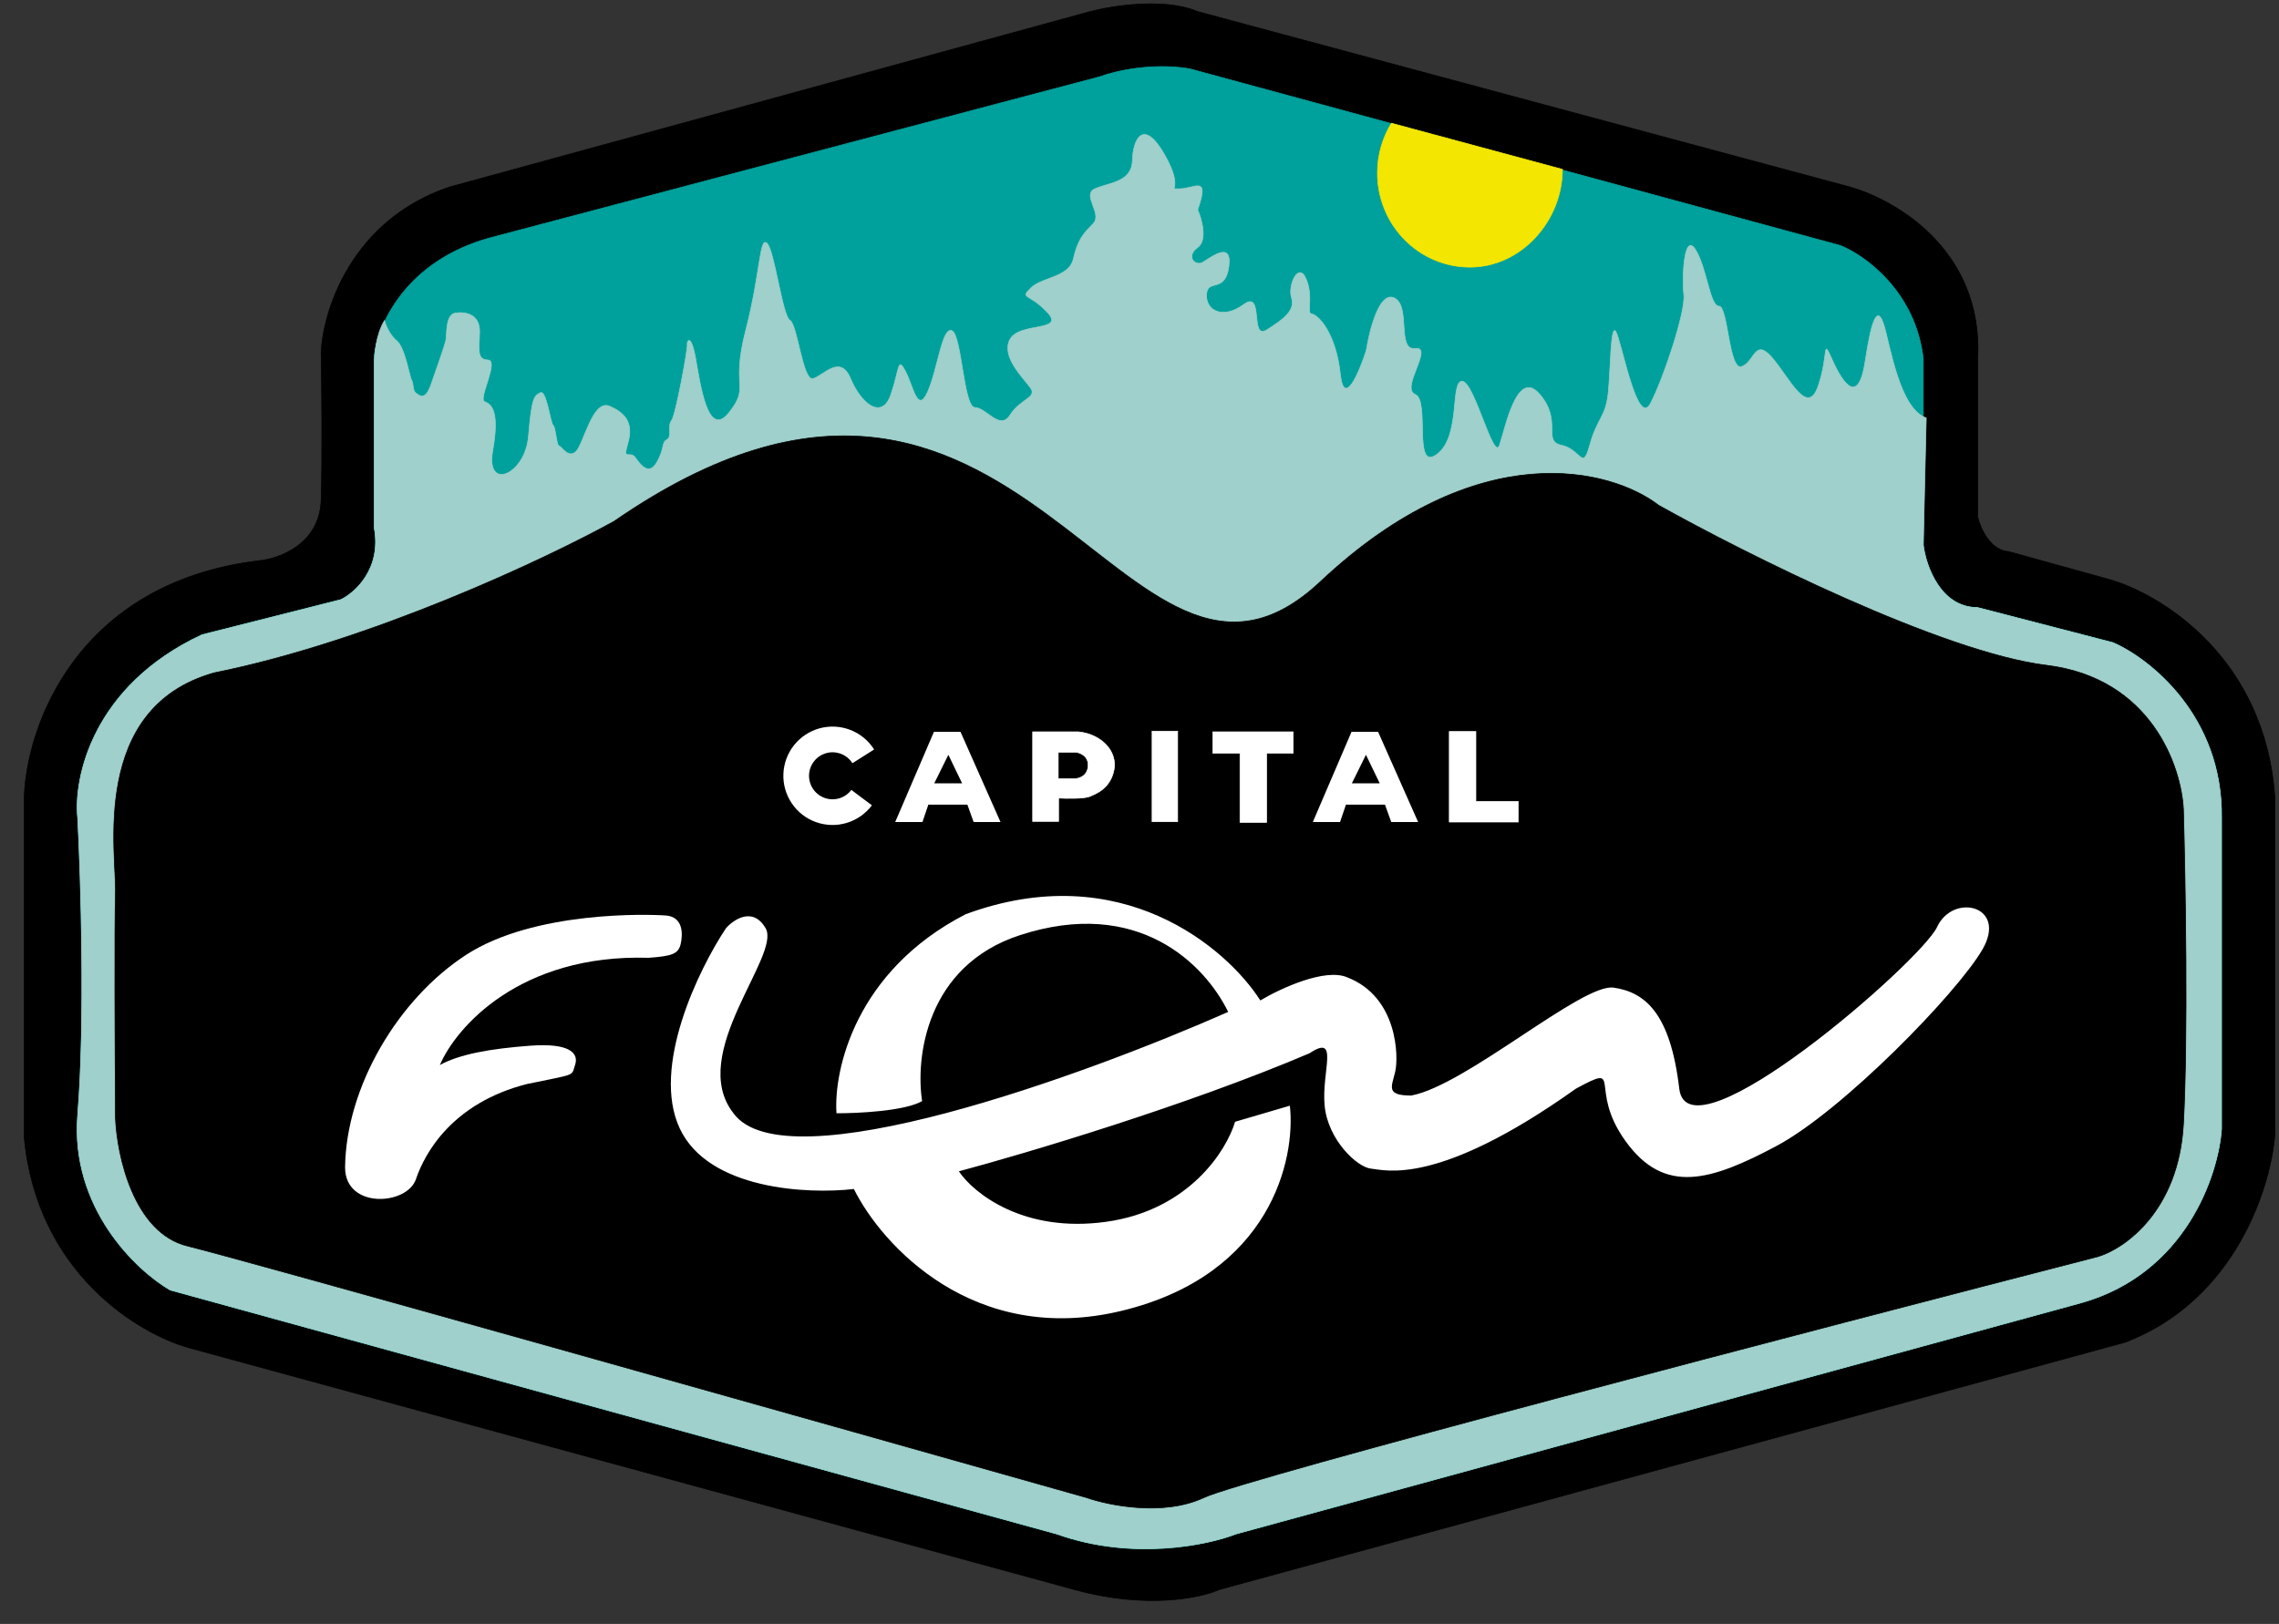
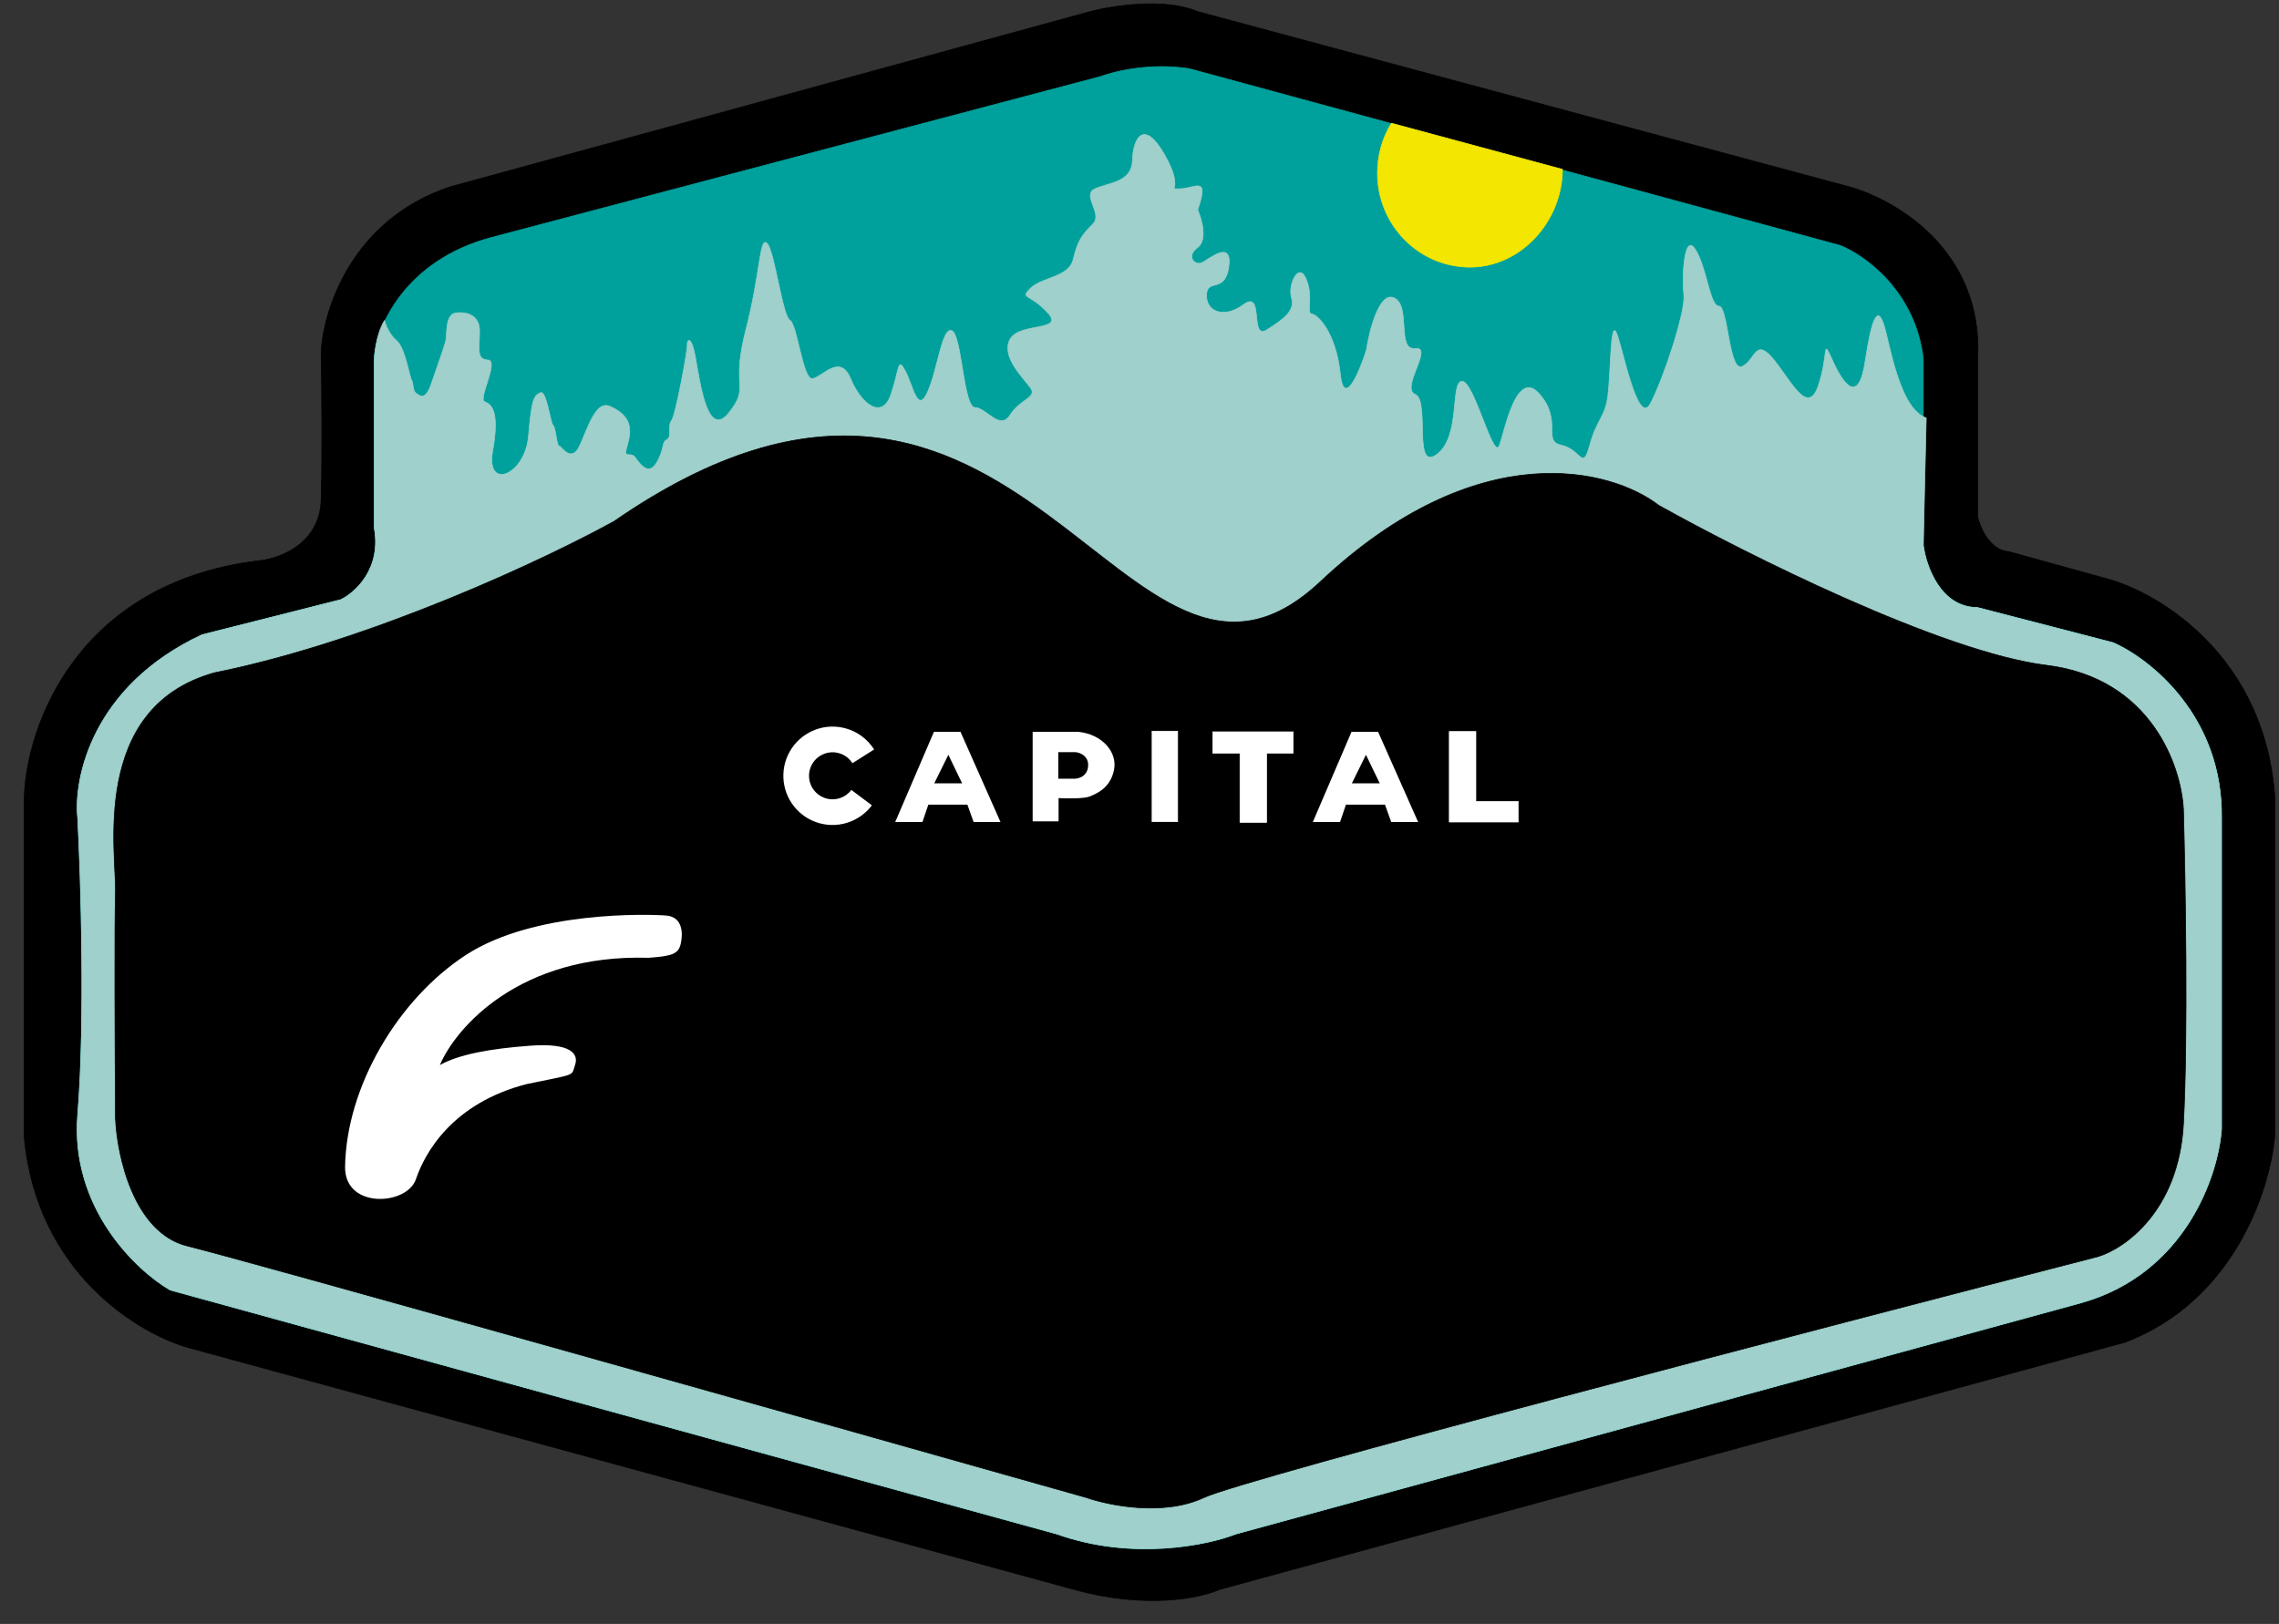
<svg xmlns="http://www.w3.org/2000/svg" width="94" height="67" viewBox="0 0 94 67" fill="none">
  <rect x="0" y="0" width="94" height="67" fill="#333333" stroke="none" />
  <path d="M13.245 20.62C13.191 22.471 11.482 23.069 10.634 23.137C3.132 24.068 1.086 30.02 1 32.879V46.938C1.52 52.534 5.754 55.051 7.806 55.611L44.312 65.583C47.289 66.406 49.539 65.926 50.292 65.583L87.651 55.381C92.23 53.638 93.681 48.917 93.834 46.775V32.96C93.466 27.126 89.099 24.485 86.961 23.895L82.861 22.758C82.092 22.715 81.684 21.793 81.575 21.337V14.802C81.814 10.223 78.021 8.131 76.096 7.658L49.386 0.473C48.044 -0.101 45.886 0.234 44.975 0.473L18.549 7.712C14.479 9.076 13.318 12.836 13.245 14.545C13.268 15.799 13.299 18.769 13.245 20.62Z" fill="black" stroke="black" stroke-width="0.027" />
  <path d="M43.595 63.291C46.691 64.395 49.801 63.751 50.969 63.291L85.838 53.751C90.157 52.539 91.498 48.465 91.629 46.58V33.753C91.683 29.542 88.666 27.173 87.15 26.514L81.562 25.066C80.036 25.066 79.438 23.352 79.329 22.495V14.81C79.016 12.028 76.916 10.53 75.906 10.128L49.061 2.835C47.481 2.576 45.949 2.944 45.381 3.16L20.241 9.804C16.712 10.756 15.568 13.448 15.437 14.675V21.778C15.751 23.467 14.648 24.457 14.057 24.742L8.334 26.189C3.809 28.3 3.03 32.111 3.206 33.753C3.336 36.229 3.52 42.142 3.206 45.985C2.892 49.828 5.619 52.412 7.021 53.224L43.595 63.291Z" fill="#00A19C" stroke="#00A19C" stroke-width="0.027" />
  <path d="M43.595 63.291C46.691 64.395 49.801 63.751 50.969 63.291L85.838 53.751C90.157 52.539 91.498 48.465 91.629 46.58V33.753C91.683 29.542 88.666 27.173 87.15 26.514L81.562 25.066C80.036 25.066 79.438 23.352 79.329 22.495L79.451 17.245C78.342 16.853 77.963 14.242 77.706 13.416C77.449 12.591 77.205 13.092 76.934 14.891C76.664 16.691 76.055 15.906 75.595 14.891C75.135 13.876 75.446 14.566 75 15.906C74.553 17.245 73.809 15.581 73.092 14.756C72.375 13.931 72.388 14.905 71.847 15.121C71.306 15.338 71.279 12.632 70.9 12.632C70.521 12.632 70.399 11.021 69.926 10.291C69.452 9.56 69.371 11.468 69.452 12.158C69.533 12.848 68.613 15.622 68.072 16.65C67.531 17.678 66.881 14.079 66.651 13.687C66.421 13.295 66.435 15.324 66.326 16.271C66.218 17.218 65.866 17.273 65.569 18.369C65.271 19.465 65.217 18.544 64.405 18.369C63.593 18.193 64.459 17.381 63.512 16.271C62.565 15.162 62.091 17.665 61.848 18.369C61.604 19.072 60.806 15.73 60.305 15.73C59.805 15.73 60.265 18.017 59.263 18.747C58.262 19.478 58.993 16.528 58.37 16.271C57.748 16.014 59.155 14.282 58.37 14.377C57.586 14.472 58.221 12.564 57.477 12.28C56.882 12.052 56.481 13.637 56.354 14.458C56.061 15.369 55.437 16.842 55.285 15.446C55.096 13.7 54.352 12.983 54.108 12.956C53.865 12.929 54.189 12.28 53.878 11.522C53.567 10.764 53.107 11.766 53.269 12.28C53.432 12.794 52.985 13.146 52.255 13.606C51.524 14.066 52.16 11.928 51.294 12.564C50.428 13.2 49.724 12.807 49.765 12.144C49.805 11.481 50.536 12.117 50.685 10.994C50.834 9.871 49.873 10.683 49.589 10.832C49.305 10.981 48.885 10.588 49.4 10.21C49.811 9.906 49.571 9.046 49.4 8.654C49.914 7.192 49.264 7.788 48.669 7.788C48.074 7.788 48.899 7.896 48.033 6.38C47.167 4.865 46.734 5.717 46.707 6.624C46.68 7.53 45.733 7.53 45.164 7.788C44.596 8.045 45.503 8.816 45.083 9.235C44.664 9.655 44.447 9.912 44.271 10.683C44.095 11.454 42.972 11.427 42.512 11.887C42.052 12.347 42.445 12.077 43.202 12.889C43.96 13.7 42.052 13.281 41.66 13.998C41.267 14.715 42.242 15.622 42.512 16.014C42.783 16.407 42.079 16.461 41.66 17.124C41.24 17.787 40.686 16.826 40.212 16.812C39.739 16.799 39.671 13.836 39.265 13.646C38.859 13.457 38.683 15.216 38.264 16.163C37.844 17.11 37.668 15.919 37.344 15.311C37.019 14.702 37.114 15.189 36.748 16.271C36.383 17.354 35.517 16.664 35.084 15.622C34.651 14.58 33.947 15.527 33.528 15.622C33.108 15.717 32.892 13.389 32.581 13.213C32.27 13.037 31.945 10.318 31.634 10.034C31.322 9.75 31.377 11.238 30.754 13.646C30.132 16.055 30.957 15.906 30.064 17.029C29.171 18.152 28.873 15.757 28.684 14.742C28.494 13.727 28.319 14.079 28.346 14.228C28.373 14.377 27.872 17.137 27.696 17.354C27.52 17.57 27.737 18.017 27.507 18.139C27.277 18.26 27.426 18.477 27.101 19.059C26.776 19.64 26.438 19.207 26.208 18.883C25.978 18.558 25.667 19.072 25.897 18.287C26.127 17.503 25.843 17.056 25.139 16.758C24.435 16.461 24.07 18.355 23.745 18.639C23.421 18.923 23.15 18.396 23.055 18.396C22.96 18.396 22.92 17.624 22.812 17.543C22.703 17.462 22.541 16.068 22.284 16.204C22.027 16.339 21.932 16.407 21.797 18.003C21.662 19.6 20.024 20.276 20.322 18.599C20.62 16.921 20.254 16.677 19.984 16.569C19.713 16.461 20.606 14.864 20.119 14.851C19.632 14.837 19.781 14.35 19.781 13.66C19.781 12.97 19.199 12.848 18.779 12.916C18.36 12.983 18.441 13.822 18.387 14.052C18.333 14.282 18.022 15.175 17.778 15.865C17.535 16.555 17.305 16.325 17.156 16.217C17.007 16.109 17.061 15.798 16.98 15.69C16.899 15.581 16.709 14.336 16.358 14.052C16.076 13.825 15.906 13.407 15.857 13.227C15.5 13.811 15.428 14.697 15.437 15.067V21.778C15.751 23.467 14.648 24.457 14.057 24.742L8.334 26.189C3.809 28.3 3.03 32.111 3.206 33.753C3.336 36.229 3.52 42.142 3.206 45.985C2.892 49.828 5.619 52.412 7.021 53.224L43.595 63.291Z" fill="#9FD0CB" stroke="#9FD0CB" stroke-width="0.027" />
  <path d="M64.445 6.986C64.44 9.127 62.733 11.021 60.63 11.021C58.523 11.021 56.814 9.283 56.814 7.138C56.814 6.384 57.026 5.679 57.391 5.084L64.445 6.986Z" fill="#F3E600" stroke="#F3E600" stroke-width="0.027" />
  <path d="M8.834 27.759C15.34 26.449 22.541 23.046 25.328 21.508C42.255 9.803 46.328 31.642 54.46 23.997C60.965 17.881 66.471 19.347 68.41 20.845C71.946 22.825 80.098 26.917 84.417 27.448C88.736 27.978 89.978 31.638 90.059 33.401C90.14 36.233 90.254 42.794 90.059 46.377C89.864 49.96 87.633 51.514 86.541 51.843C74.936 54.834 51.313 61.009 49.657 61.788C48 62.568 45.737 62.113 44.812 61.788C33.383 58.555 9.968 51.952 7.738 51.41C5.508 50.869 4.825 47.667 4.762 46.133C4.744 43.567 4.718 38.118 4.762 36.851C4.816 35.268 3.679 29.207 8.834 27.759Z" fill="black" stroke="black" stroke-width="0.027" />
  <path d="M26.749 39.517C21.434 39.355 18.797 42.399 18.143 43.942C18.942 43.495 20.227 43.265 21.878 43.143C23.529 43.022 23.881 43.468 23.718 43.942C23.556 44.415 23.813 44.293 21.729 44.726C18.658 45.511 17.521 47.568 17.156 48.65C16.791 49.733 14.233 49.895 14.233 48.163C14.274 44.848 16.412 41.222 19.226 39.395C22.04 37.569 26.749 37.718 27.466 37.772C28.183 37.826 28.17 38.543 28.075 38.949C27.98 39.355 27.723 39.449 26.749 39.517Z" fill="white" />
-   <path d="M28.035 46.553C26.855 44.02 28.815 39.995 29.942 38.299C30.272 37.925 31.06 37.401 31.58 38.299C32.229 39.422 28.332 43.495 30.254 45.931C32.375 48.864 44.74 44.366 50.658 41.75C49.684 39.761 46.923 37 42.066 38.584C38.18 39.85 37.759 43.675 38.034 45.43C37.319 45.841 35.382 45.935 34.502 45.931C34.38 44.167 35.276 40.056 39.833 37.718C46.231 35.358 50.599 39.107 51.984 41.276C52.8 40.789 54.663 39.918 55.583 40.329C57.653 41.141 57.694 43.603 57.545 44.226C57.396 44.848 57.153 45.2 58.208 45.2C60.468 44.781 65.258 40.559 66.556 40.748C67.856 40.938 68.897 41.804 69.263 44.916C69.628 48.028 79.235 39.666 79.898 38.245C80.561 36.825 82.82 37.366 81.765 39.179C80.71 40.992 75.987 45.836 73.268 47.284C70.548 48.731 68.654 49.3 67.057 47.094C65.46 44.889 67.03 43.82 65.001 44.916C59.304 48.975 57.139 48.272 56.557 48.217C55.975 48.163 54.771 47.027 54.636 45.619C54.501 44.212 55.258 42.629 54.014 43.455C48.937 45.619 42.255 47.604 39.549 48.326C40.149 49.219 42.204 50.886 45.624 50.409C49.045 49.933 50.595 47.46 50.942 46.282L53.202 45.619C53.45 47.816 52.414 52.582 46.288 54.076C40.161 55.57 36.356 51.352 35.219 49.056C33.316 49.277 29.214 49.086 28.035 46.553Z" fill="white" />
  <path d="M35.963 33.226C35.703 33.572 35.339 33.826 34.925 33.951C34.51 34.076 34.067 34.065 33.659 33.92C33.251 33.775 32.901 33.503 32.658 33.144C32.416 32.786 32.294 32.359 32.312 31.927C32.329 31.494 32.484 31.079 32.754 30.741C33.024 30.403 33.395 30.16 33.813 30.047C34.231 29.935 34.674 29.959 35.077 30.117C35.481 30.274 35.823 30.556 36.054 30.922L35.159 31.489C35.048 31.314 34.885 31.179 34.692 31.104C34.5 31.029 34.288 31.017 34.088 31.071C33.888 31.125 33.711 31.241 33.582 31.402C33.453 31.564 33.379 31.762 33.37 31.969C33.362 32.176 33.42 32.38 33.536 32.551C33.652 32.722 33.82 32.852 34.014 32.921C34.209 32.991 34.421 32.996 34.619 32.936C34.817 32.877 34.991 32.755 35.115 32.59L35.963 33.226Z" fill="white" />
  <path fill-rule="evenodd" clip-rule="evenodd" d="M36.924 33.915H38.047L38.291 33.198H39.901L40.158 33.915H41.267L39.617 30.194H38.521L36.924 33.915ZM39.684 32.319L39.116 31.142L38.534 32.319H39.684Z" fill="white" />
  <path fill-rule="evenodd" clip-rule="evenodd" d="M42.593 33.888H43.662V32.928C43.992 32.946 44.71 32.957 44.948 32.86C45.245 32.738 45.8 32.508 45.949 31.764C46.098 31.02 45.449 30.289 44.474 30.194H42.593V33.888ZM43.649 32.102V31.033H44.366C44.551 31.051 44.913 31.193 44.88 31.615C44.848 32.037 44.479 32.134 44.298 32.129H43.649V32.102Z" fill="white" />
-   <path d="M43.662 33.888V33.902H43.676V33.888H43.662ZM42.593 33.888H42.58V33.902H42.593V33.888ZM43.662 32.928L43.663 32.914L43.649 32.913V32.928H43.662ZM44.948 32.86L44.943 32.847L44.943 32.847L44.948 32.86ZM45.949 31.764L45.936 31.761L45.936 31.761L45.949 31.764ZM44.474 30.194L44.476 30.181H44.474V30.194ZM42.593 30.194V30.181H42.58V30.194H42.593ZM43.649 31.033V31.02H43.635V31.033H43.649ZM44.366 31.033L44.367 31.02H44.366V31.033ZM44.88 31.615L44.867 31.614L44.867 31.614L44.88 31.615ZM44.298 32.129L44.299 32.116H44.298V32.129ZM43.649 32.129H43.635V32.143H43.649V32.129ZM43.662 33.875H42.593V33.902H43.662V33.875ZM43.649 32.928V33.888H43.676V32.928H43.649ZM44.943 32.847C44.885 32.871 44.797 32.888 44.691 32.901C44.586 32.913 44.464 32.92 44.339 32.923C44.089 32.931 43.828 32.923 43.663 32.914L43.662 32.941C43.827 32.95 44.089 32.958 44.34 32.95C44.465 32.947 44.588 32.94 44.694 32.928C44.801 32.915 44.892 32.898 44.953 32.872L44.943 32.847ZM45.936 31.761C45.788 32.498 45.24 32.726 44.943 32.847L44.953 32.872C45.251 32.751 45.812 32.518 45.962 31.767L45.936 31.761ZM44.473 30.208C45.442 30.302 46.083 31.028 45.936 31.761L45.962 31.767C46.113 31.012 45.455 30.276 44.476 30.181L44.473 30.208ZM42.593 30.208H44.474V30.181H42.593V30.208ZM42.607 33.888V30.194H42.58V33.888H42.607ZM43.635 31.033V32.102H43.662V31.033H43.635ZM44.366 31.02H43.649V31.047H44.366V31.02ZM44.894 31.616C44.91 31.4 44.826 31.255 44.713 31.162C44.601 31.07 44.462 31.029 44.367 31.02L44.365 31.047C44.455 31.055 44.589 31.095 44.696 31.183C44.802 31.271 44.883 31.408 44.867 31.614L44.894 31.616ZM44.298 32.143C44.39 32.145 44.531 32.122 44.652 32.044C44.774 31.965 44.877 31.832 44.894 31.616L44.867 31.614C44.851 31.821 44.753 31.947 44.637 32.021C44.521 32.095 44.387 32.118 44.299 32.116L44.298 32.143ZM43.649 32.143H44.298V32.116H43.649V32.143ZM43.635 32.102V32.129H43.662V32.102H43.635Z" fill="white" />
  <path d="M47.519 33.902H48.574V30.167H47.519V33.902Z" fill="white" stroke="white" stroke-width="0.027" />
  <path d="M51.145 33.929H52.241V31.074H53.337V30.194H50.022V31.074H51.145V33.929Z" fill="white" stroke="white" stroke-width="0.027" />
  <path fill-rule="evenodd" clip-rule="evenodd" d="M54.149 33.915H55.272L55.515 33.198H57.125L57.383 33.915H58.492L56.841 30.194H55.745L54.149 33.915ZM56.909 32.319L56.34 31.142L55.759 32.319H56.909Z" fill="white" />
  <path d="M59.778 30.181H60.874V33.063H62.619V33.915H59.778V30.181Z" fill="white" stroke="white" stroke-width="0.027" />
</svg>